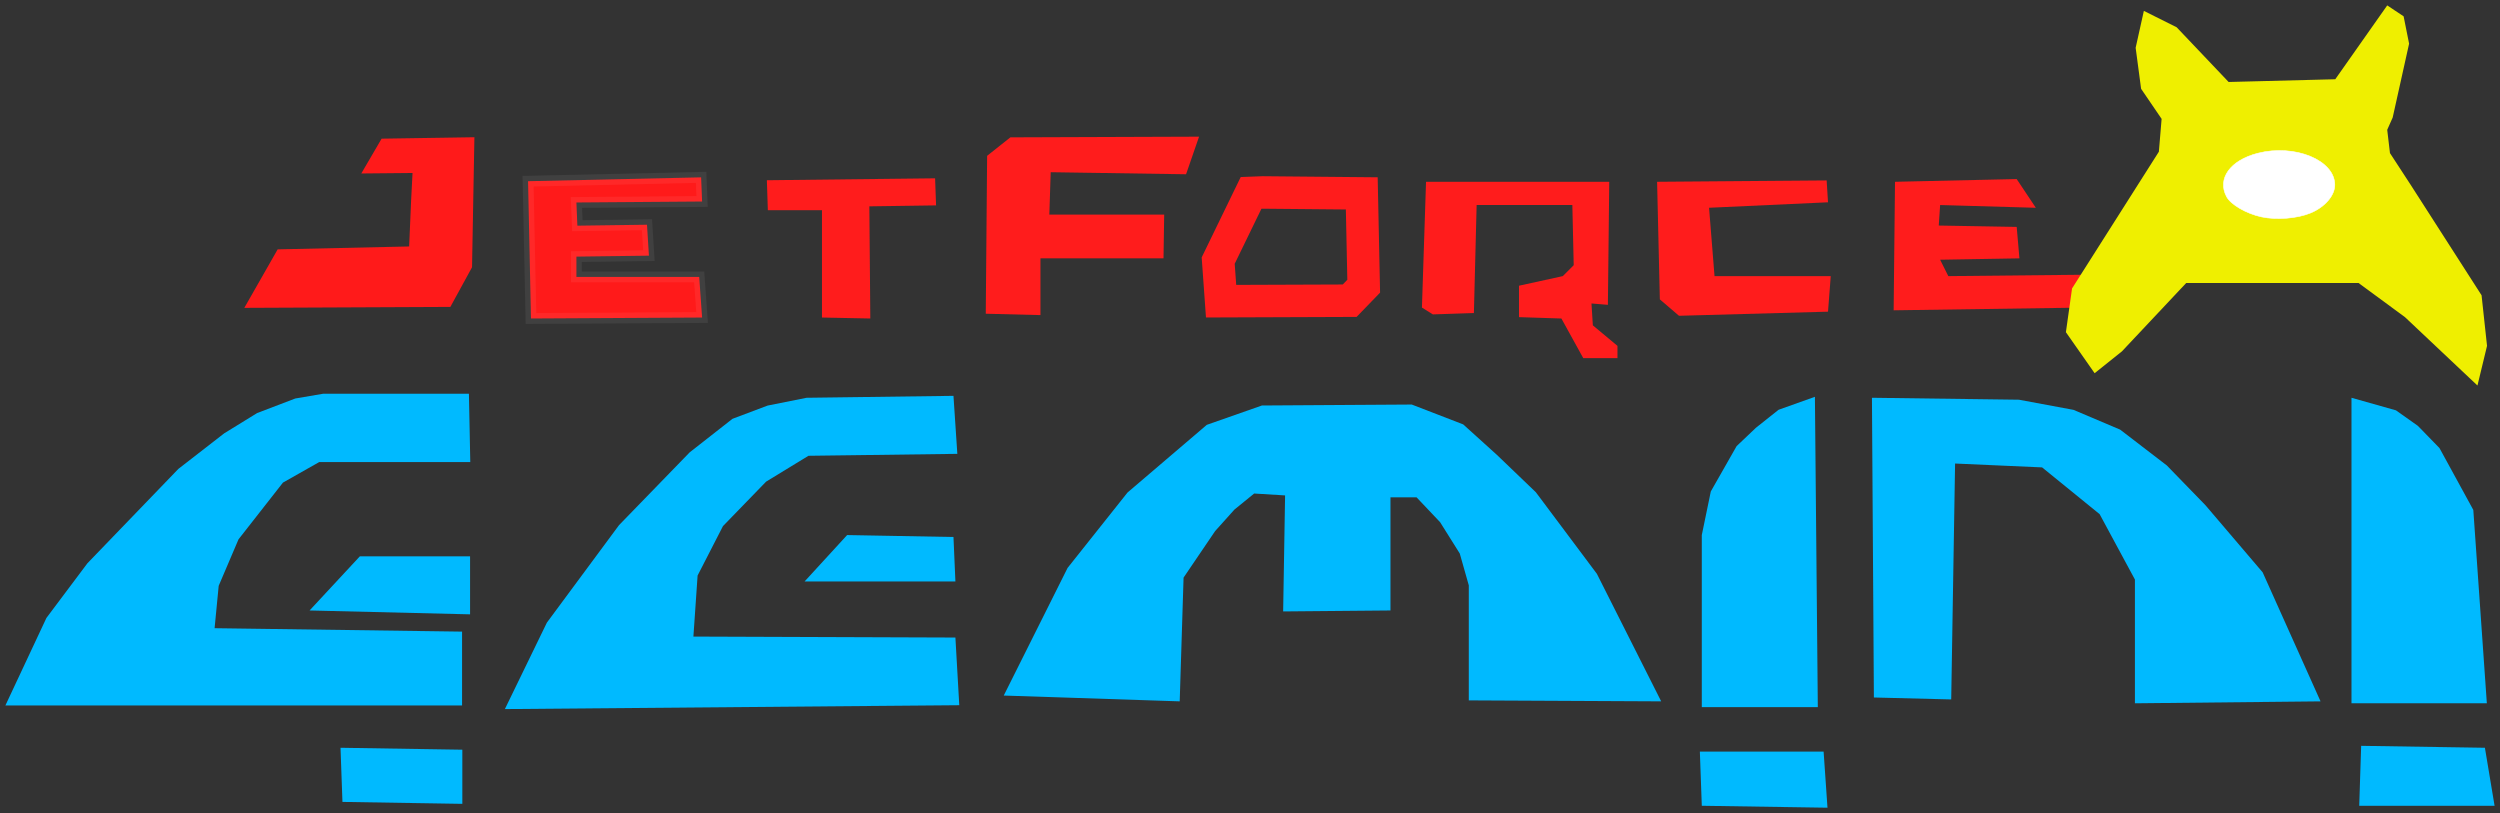
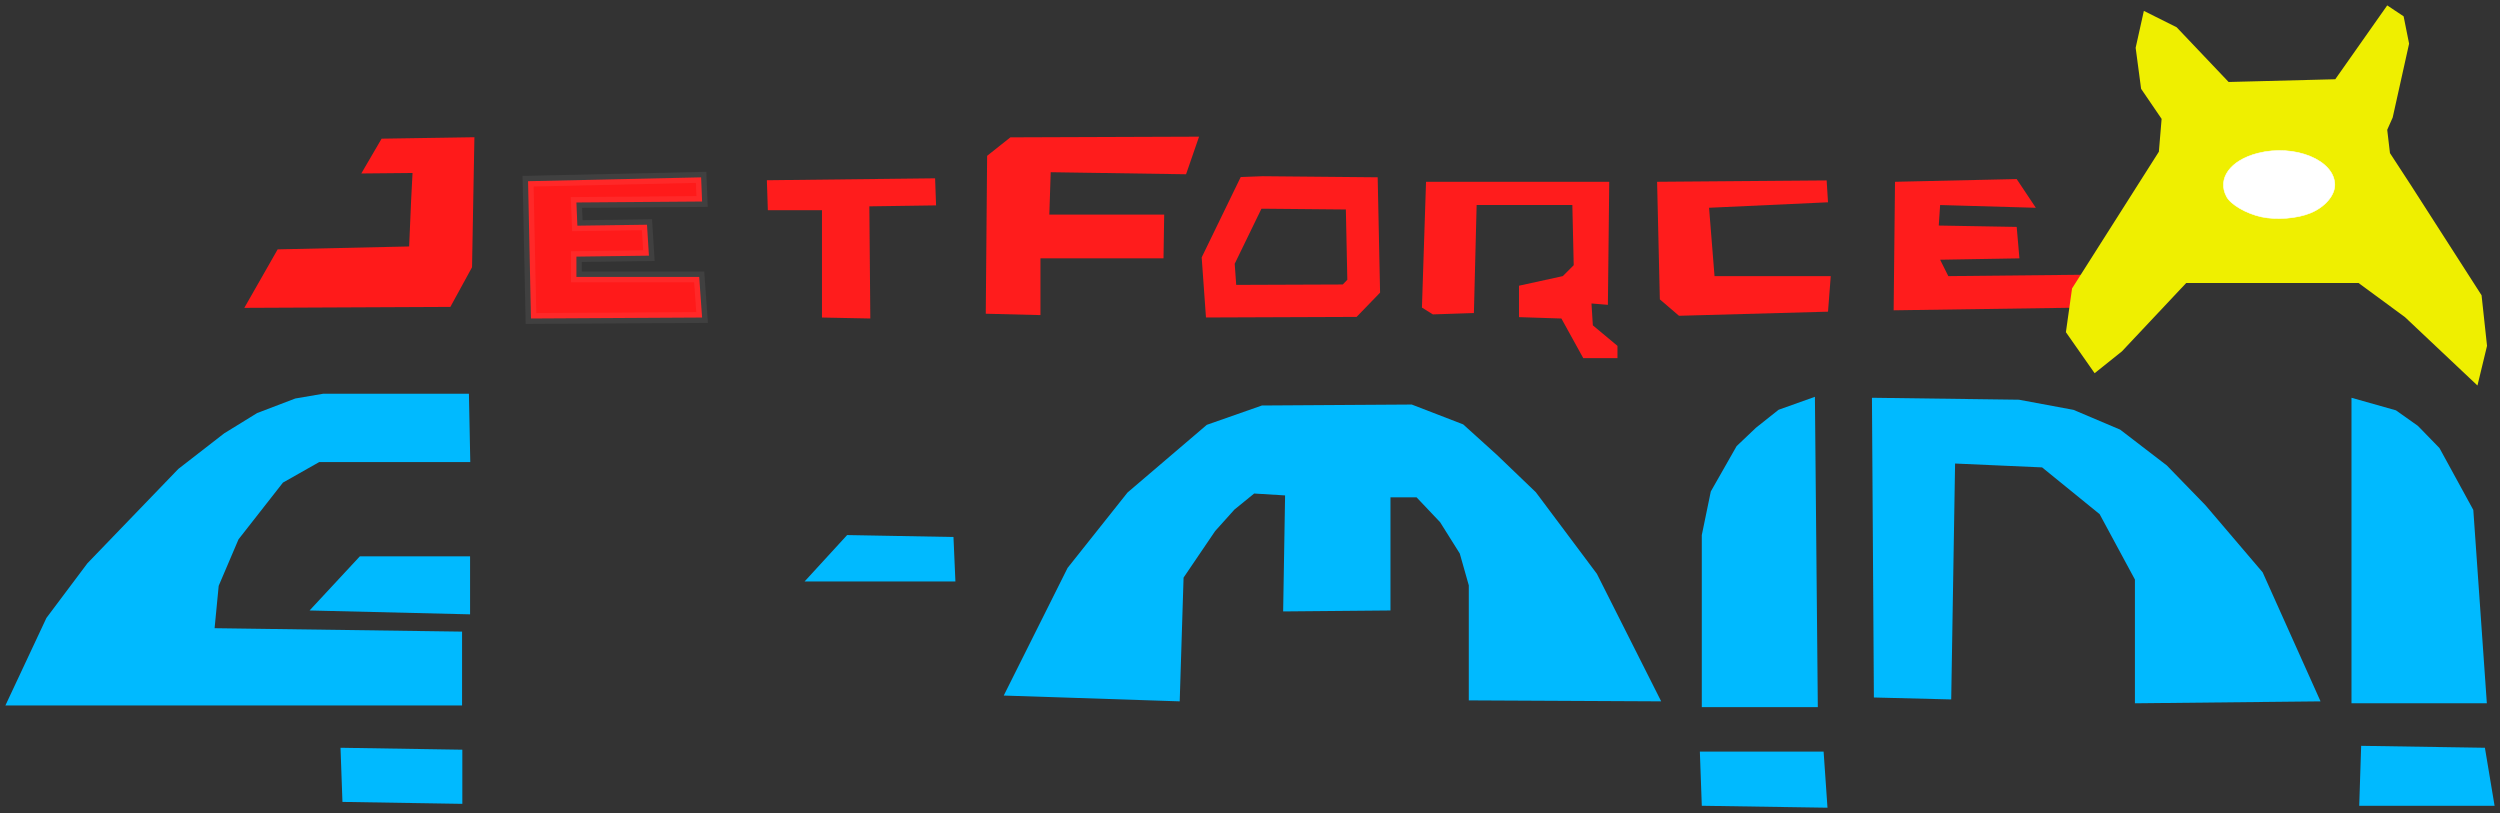
<svg xmlns="http://www.w3.org/2000/svg" xmlns:ns1="http://www.inkscape.org/namespaces/inkscape" xmlns:ns2="http://sodipodi.sourceforge.net/DTD/sodipodi-0.dtd" width="230.875" height="75.092" id="svg2" version="1.1" ns1:version="0.48.3.1 r9886" ns2:docname="dibujo-1.svg">
  <rect width="100%" height="100%" fill="#333333" stroke="none" />
  <defs id="defs4" />
  <ns2:namedview id="base" pagecolor="#ffffff" bordercolor="#666666" borderopacity="1.0" ns1:pageopacity="0.0" ns1:pageshadow="2" ns1:zoom="5.6" ns1:cx="17.042611" ns1:cy="47.930475" ns1:document-units="px" ns1:current-layer="layer1" showgrid="false" ns1:window-width="1020" ns1:window-height="667" ns1:window-x="629" ns1:window-y="122" ns1:window-maximized="0" fit-margin-top="0" fit-margin-left="0" fit-margin-right="0" fit-margin-bottom="0" />
  <g ns1:label="Capa 1" ns1:groupmode="layer" id="layer1" transform="translate(-193.197,-253.842)">
    <path style="fill:#ff1a1a;fill-opacity:1;stroke:#ffffff;stroke-width:1px;stroke-linecap:butt;stroke-linejoin:miter;stroke-opacity:0" d="m 215.759,282.273 3.08,-5.402 12.143,-0.268 0.179,-4.196 0.134,-2.589 -4.732,0.045 1.875,-3.214 8.571,-0.134 -0.219,12.009 -2.002,3.661 z" id="path3004" ns1:connector-curvature="0" ns2:nodetypes="ccccccccccc" />
    <path style="fill:#ff1a1a;fill-opacity:1;stroke:#ffffff;stroke-width:1;stroke-linecap:butt;stroke-linejoin:miter;stroke-miterlimit:4;stroke-opacity:0.063;stroke-dasharray:none" d="m 241.964,270.576 0.268,12.679 15.804,-0.089 -0.268,-3.75 -11.339,0 0,-1.875 6.696,-0.089 -0.179,-2.857 -6.429,0.089 -0.089,-2.143 11.607,-0.089 -0.089,-2.232 z" id="path3006" ns1:connector-curvature="0" />
    <path style="fill:#ff1c1c;fill-opacity:1;stroke:#ffffff;stroke-width:1px;stroke-linecap:butt;stroke-linejoin:miter;stroke-opacity:0" d="m 264.018,270.487 0.089,2.768 5,0 0,9.911 4.464,0.089 -0.089,-10.357 6.161,-0.089 -0.089,-2.5 z" id="path3008" ns1:connector-curvature="0" />
    <path style="fill:#ff1c1c;fill-opacity:1;stroke:#000000;stroke-width:1px;stroke-linecap:butt;stroke-linejoin:miter;stroke-opacity:0" d="m 284.232,282.815 0.126,-14.584 2.147,-1.705 17.425,-0.063 -1.2,3.472 -12.501,-0.189 -0.126,3.914 10.607,0 -0.063,4.041 -11.364,0 0,5.24 z" id="path3778" ns1:connector-curvature="0" />
    <path style="fill:#ff1c1c;fill-opacity:1;stroke:#000000;stroke-width:1px;stroke-linecap:butt;stroke-linejoin:miter;stroke-opacity:0" d="m 324.512,282.247 0.379,-11.617 16.92,0 -0.126,11.364 -1.515,-0.126 0.126,2.02 2.273,1.894 0,1.136 -3.157,0 -2.02,-3.662 -3.914,-0.126 0,-2.904 4.041,-0.884 1.01,-1.01 -0.126,-5.556 -8.839,0 -0.253,9.975 -3.788,0.126 z" id="path3784" ns1:connector-curvature="0" />
    <path style="fill:#ff1c1c;fill-opacity:1;stroke:#ffffff;stroke-width:1px;stroke-linecap:butt;stroke-linejoin:miter;stroke-opacity:0" d="m 346.23,270.63 0.253,10.859 1.768,1.515 13.763,-0.379 0.253,-3.283 -10.733,0 -0.505,-6.313 10.985,-0.505 -0.126,-2.02 z" id="path3786" ns1:connector-curvature="0" />
    <path style="fill:#ff1c1c;fill-opacity:1;stroke:#fafafa;stroke-width:1px;stroke-linecap:butt;stroke-linejoin:miter;stroke-opacity:0" d="m 368.201,270.63 -0.126,11.869 17.551,-0.253 -0.253,-3.03 -12.248,0.126 -0.758,-1.515 7.324,-0.126 -0.253,-2.904 -7.197,-0.126 0.126,-1.894 8.839,0.253 -1.768,-2.652 z" id="path3788" ns1:connector-curvature="0" />
    <path style="fill:#efef00;fill-opacity:1;stroke:#000000;stroke-width:1px;stroke-linecap:butt;stroke-linejoin:miter;stroke-opacity:0" d="m 390.424,258.256 0.758,-3.409 3.03,1.515 4.798,5.051 9.849,-0.253 4.798,-6.819 1.515,1.01 0.505,2.525 -1.515,6.819 -0.505,1.136 0.253,2.147 1.894,2.904 6.566,10.228 0.505,4.672 -0.884,3.662 -6.692,-6.313 -4.293,-3.157 -15.91,0 -5.935,6.313 -2.525,2.02 -2.652,-3.788 0.568,-4.041 8.018,-12.627 0.253,-3.03 -1.894,-2.778 z" id="path3790" ns1:connector-curvature="0" ns2:nodetypes="cccccccccccccccccccccccccc" />
    <path ns2:type="arc" style="fill:none;stroke:#e0e0e0;stroke-width:0.4;stroke-miterlimit:4;stroke-opacity:0;stroke-dasharray:none" id="path3792" ns2:cx="404.18729" ns2:cy="270.63037" ns2:rx="5.4295697" ns2:ry="3.4092648" d="m 409.617,270.63 c 0,1.883 -2.431,3.409 -5.43,3.409 -2.999,0 -5.43,-1.526 -5.43,-3.409 0,-1.883 2.431,-3.409 5.43,-3.409 2.967,0 5.385,1.496 5.429,3.359" ns2:start="0" ns2:end="6.2683606" ns2:open="true" transform="translate(-0.505,0.253)" />
    <path style="fill:#00baff;fill-opacity:1;stroke:#000000;stroke-width:1px;stroke-linecap:butt;stroke-linejoin:miter;stroke-opacity:0" d="m 236.502,290.202 0.126,6.313 -13.953,-3e-5 -3.346,1.894 -4.104,5.24 -1.831,4.293 -0.379,3.914 22.855,0.316 0,6.819 -42.174,0 3.788,-8.081 3.788,-5.051 8.397,-8.713 4.23,-3.283 3.044,-1.875 3.522,-1.344 2.589,-0.442 z" id="path3794" ns1:connector-curvature="0" ns2:nodetypes="cccccccccccccccccc" />
    <path style="fill:#00baff;fill-opacity:1;stroke:#000000;stroke-width:1px;stroke-linecap:butt;stroke-linejoin:miter;stroke-opacity:0" d="m 221.786,310.219 4.643,-5 10.179,0 0,5.357 z" id="path3796" ns1:connector-curvature="0" />
    <path style="fill:#00baff;fill-opacity:1;stroke:#000000;stroke-width:1px;stroke-linecap:butt;stroke-linejoin:miter;stroke-opacity:0" d="m 224.643,322.898 0.179,5 11.071,0.179 0,-5 z" id="path3798" ns1:connector-curvature="0" ns2:nodetypes="ccccc" />
-     <path style="fill:#00baff;fill-opacity:1;stroke:#000000;stroke-width:1px;stroke-linecap:butt;stroke-linejoin:miter;stroke-opacity:0" d="m 281.607,295.755 -0.357,-5.357 -13.571,0.179 -3.594,0.72 -3.244,1.223 -3.951,3.096 -6.526,6.723 -6.662,9.002 -3.88,7.985 41.964,-0.357 -0.357,-6.25 -24.196,-0.089 0.388,-5.638 2.342,-4.563 3.981,-4.105 3.914,-2.39 z" id="path3800" ns1:connector-curvature="0" ns2:nodetypes="ccccccccccccccccc" />
    <path style="fill:#00baff;fill-opacity:1;stroke:#000000;stroke-width:1px;stroke-linecap:butt;stroke-linejoin:miter;stroke-opacity:0" d="m 271.429,303.255 -3.929,4.286 13.929,0 -0.179,-4.107 z" id="path3802" ns1:connector-curvature="0" />
    <path style="fill:#00baff;fill-opacity:1;stroke:#000000;stroke-width:1px;stroke-linecap:butt;stroke-linejoin:miter;stroke-opacity:0" d="m 285.893,318.076 16.25,0.536 0.357,-11.429 2.915,-4.297 1.784,-1.987 1.82,-1.48 2.856,0.175 -0.179,10.714 9.911,-0.089 0,-10.446 2.411,0 2.174,2.295 1.815,2.892 0.833,2.938 0,10.625 17.768,0.089 -5.94,-11.781 -5.632,-7.527 -3.606,-3.46 -3.107,-2.809 -4.75,-1.834 -13.839,0.089 -5.089,1.786 -7.321,6.25 -5.536,6.964 z" id="path3804" ns1:connector-curvature="0" ns2:nodetypes="cccccccccccccccccccccccccc" />
    <path style="fill:#00baff;fill-opacity:1;stroke:#000000;stroke-width:1px;stroke-linecap:butt;stroke-linejoin:miter;stroke-opacity:0" d="m 350.179,323.255 0.179,5 11.607,0.179 -0.357,-5.179 z" id="path3806" ns1:connector-curvature="0" />
    <path style="fill:#00baff;fill-opacity:1;stroke:#000000;stroke-width:1px;stroke-linecap:butt;stroke-linejoin:miter;stroke-opacity:0" d="m 360.804,290.487 0.268,28.661 -10.714,0 -10e-6,-15.893 0.831,-4.025 2.384,-4.189 1.786,-1.696 2.087,-1.659 z" id="path3808" ns1:connector-curvature="0" ns2:nodetypes="ccccccccc" />
    <path style="fill:#00baff;fill-opacity:1;stroke:#000000;stroke-width:1px;stroke-linecap:butt;stroke-linejoin:miter;stroke-opacity:0" d="m 366.25,318.255 -0.179,-27.679 13.571,0.179 5.045,0.938 4.306,1.826 4.31,3.308 3.564,3.669 5.286,6.202 5.346,11.915 -17.143,0.179 0,-11.429 -3.258,-6.037 -5.314,-4.32 -8.036,-0.357 -0.357,21.786 z" id="path3810" ns1:connector-curvature="0" ns2:nodetypes="cccccccccccccccc" />
    <path style="fill:#00baff;fill-opacity:1;stroke:#000000;stroke-width:1px;stroke-linecap:butt;stroke-linejoin:miter;stroke-opacity:0" d="m 410.357,290.576 0,28.214 12.5,0 -1.25,-17.857 -3.125,-5.714 -1.993,-2.048 -2.025,-1.434 z" id="path3812" ns1:connector-curvature="0" ns2:nodetypes="cccccccc" />
    <path style="fill:#00baff;fill-opacity:1;stroke:#000000;stroke-width:1px;stroke-linecap:butt;stroke-linejoin:miter;stroke-opacity:0" d="m 411.25,322.719 -0.179,5.536 12.5,0 -0.893,-5.357 z" id="path3814" ns1:connector-curvature="0" />
    <path style="fill:#fbfb00;fill-opacity:0;stroke:#000000;stroke-width:0.101;stroke-miterlimit:4;stroke-opacity:0;stroke-dasharray:none" d="m 309.694,279.196 c -0.243,-0.064 -0.442,-0.156 -0.442,-0.205 0,-0.049 0.506,-1.206 1.124,-2.57 l 1.124,-2.481 2.411,-0.072 2.411,-0.072 0,2.484 c 0,1.595 -0.108,2.592 -0.303,2.787 -0.295,0.295 -5.299,0.397 -6.326,0.129 z" id="path3828" ns1:connector-curvature="0" />
-     <path style="fill:#ffffff;fill-opacity:1;stroke:#ffffff;stroke-width:0.051;stroke-miterlimit:4;stroke-opacity:1;stroke-dasharray:none" d="m 402.037,273.87 c -1.398,-0.304 -2.822,-1.131 -3.217,-1.868 -0.886,-1.655 0.339,-3.358 2.881,-4.008 3.423,-0.875 7.114,0.642 7.114,2.925 0,0.979 -0.911,2.038 -2.224,2.587 -1.23,0.514 -3.156,0.668 -4.554,0.364 l 0,0 z" id="path3832" ns1:connector-curvature="0" />
+     <path style="fill:#ffffff;fill-opacity:1;stroke:#ffffff;stroke-width:0.051;stroke-miterlimit:4;stroke-opacity:1;stroke-dasharray:none" d="m 402.037,273.87 c -1.398,-0.304 -2.822,-1.131 -3.217,-1.868 -0.886,-1.655 0.339,-3.358 2.881,-4.008 3.423,-0.875 7.114,0.642 7.114,2.925 0,0.979 -0.911,2.038 -2.224,2.587 -1.23,0.514 -3.156,0.668 -4.554,0.364 l 0,0 " id="path3832" ns1:connector-curvature="0" />
    <path style="fill:none;stroke:#ff1c1c;stroke-width:3;stroke-linecap:butt;stroke-linejoin:miter;stroke-miterlimit:4;stroke-opacity:1;stroke-dasharray:none;fill-opacity:1" d="m 115.536,17.815 -3.036,6.25 0.268,3.75 11.875,-0.045 1.295,-1.339 -0.179,-8.571 -9.148,-0.086 z" id="path3793" ns1:connector-curvature="0" transform="translate(193.197,253.842)" ns2:nodetypes="cccccccc" />
  </g>
</svg>